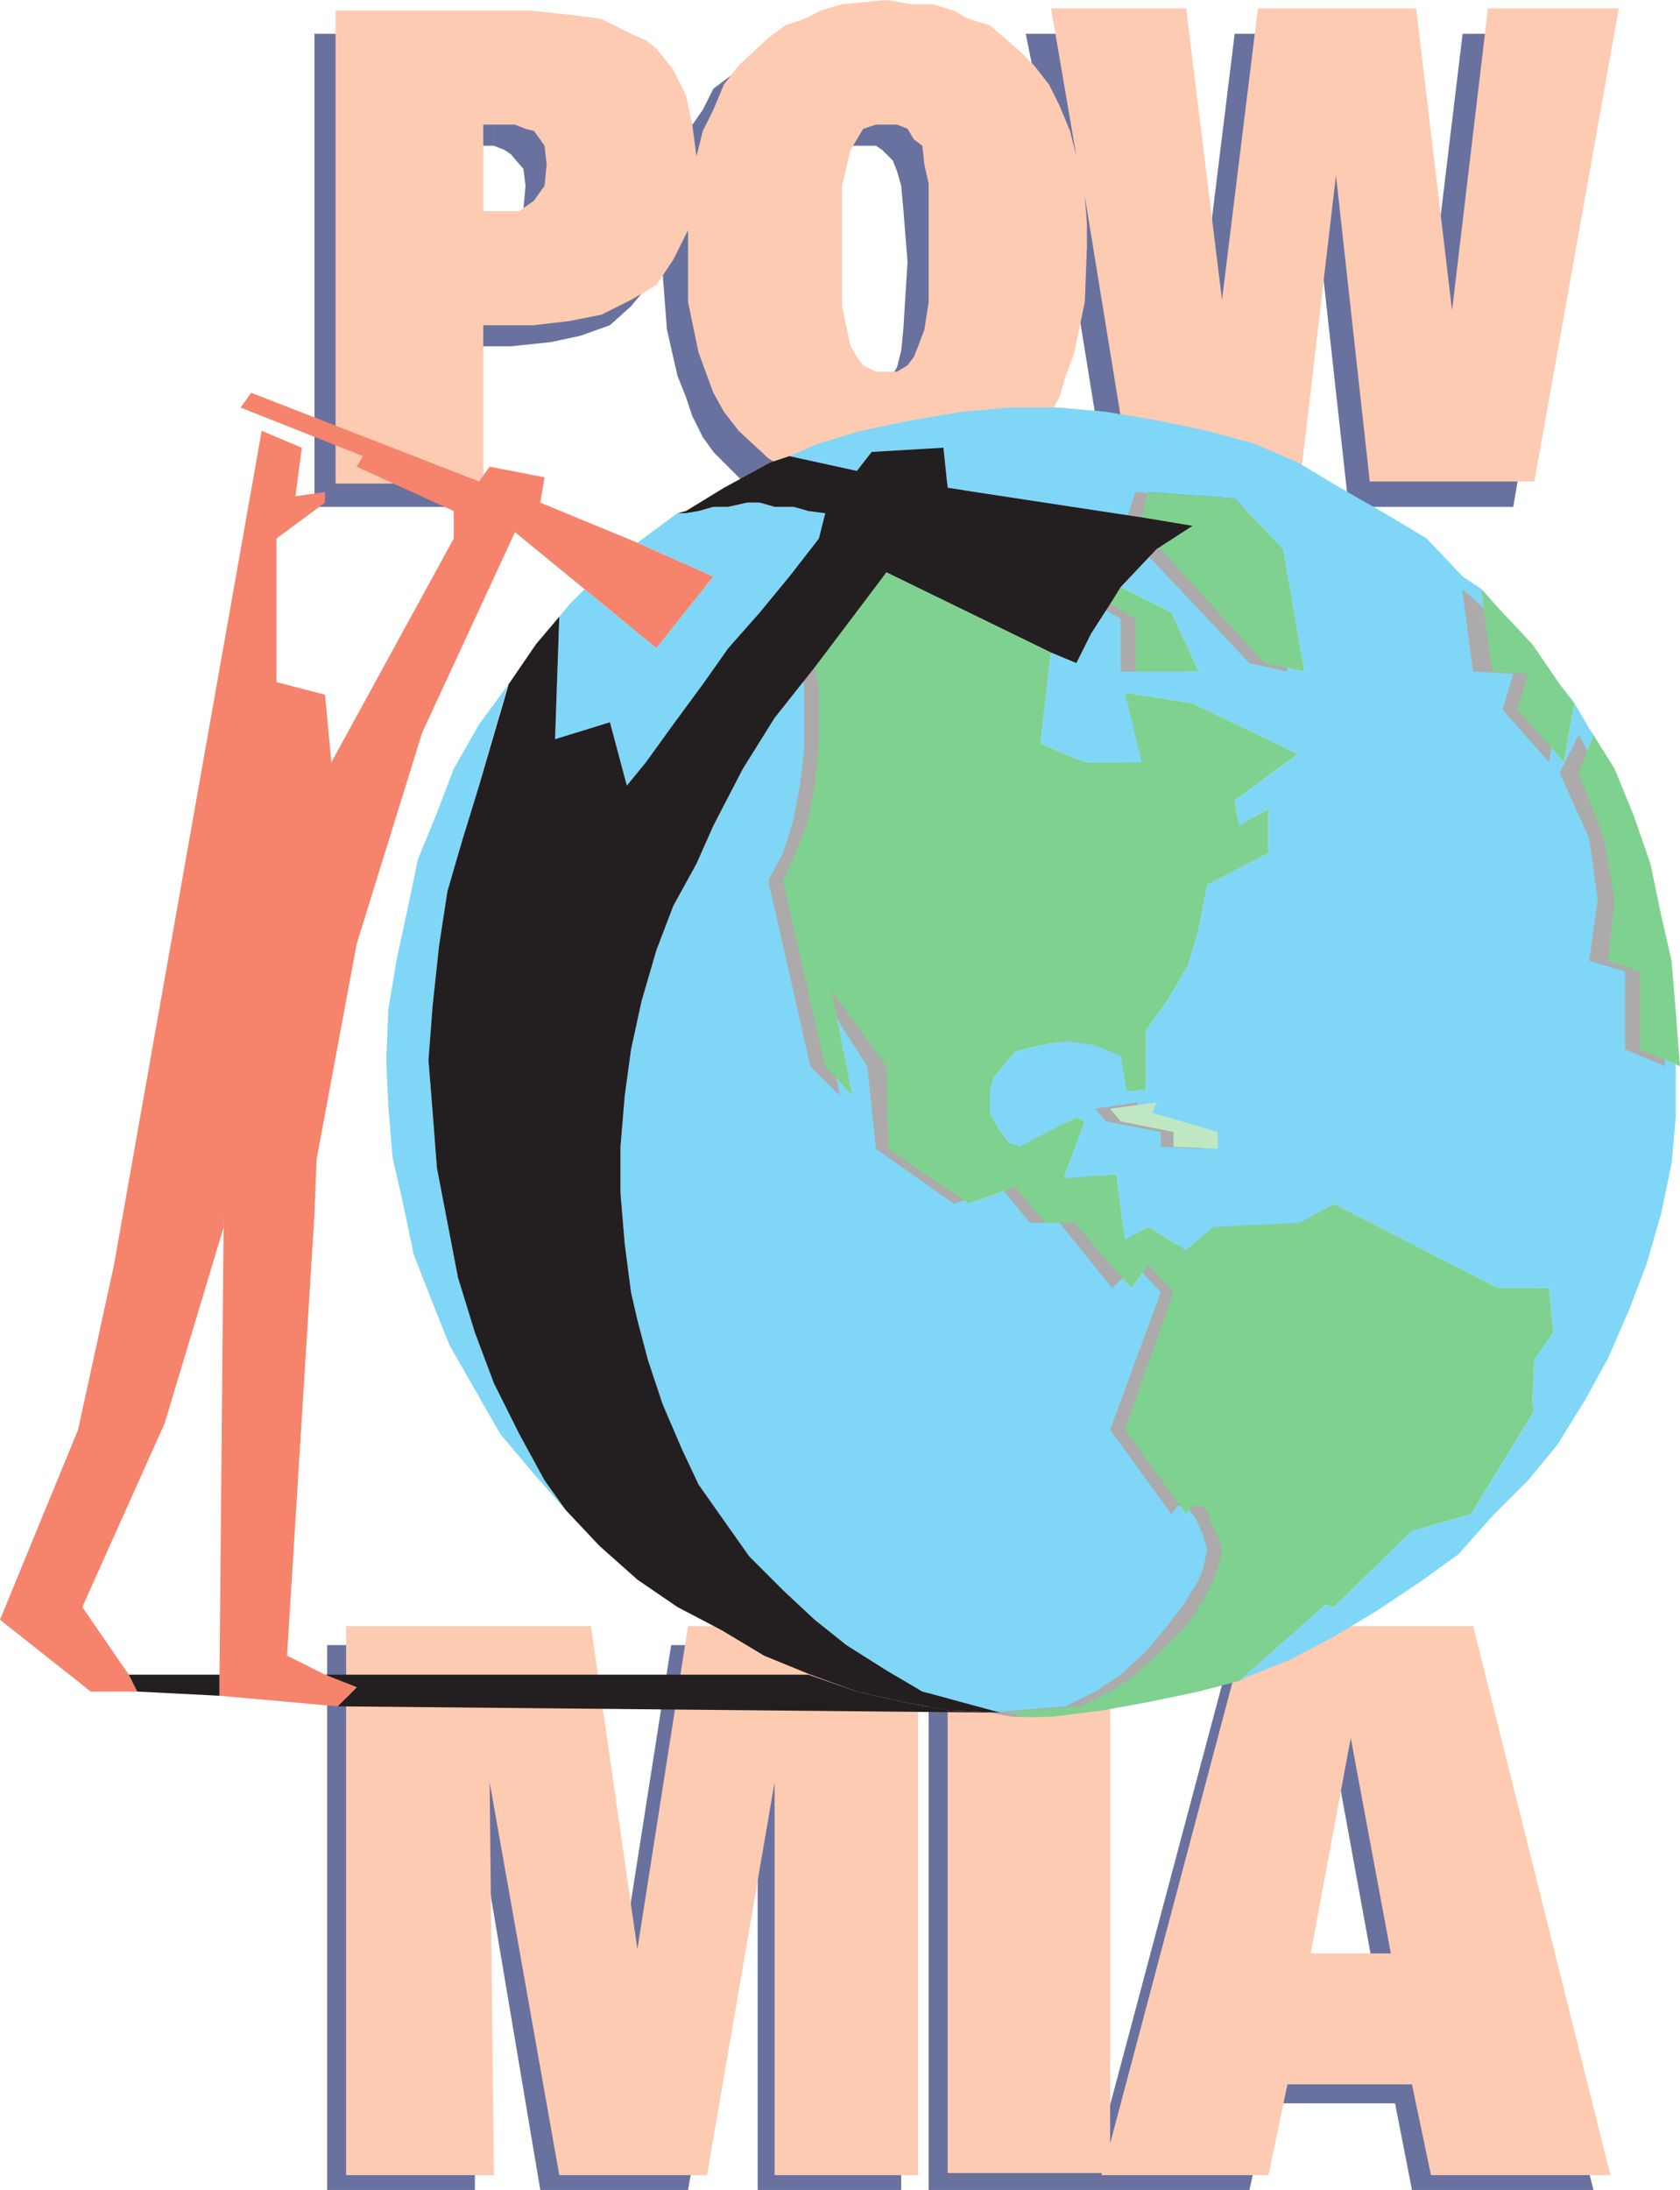
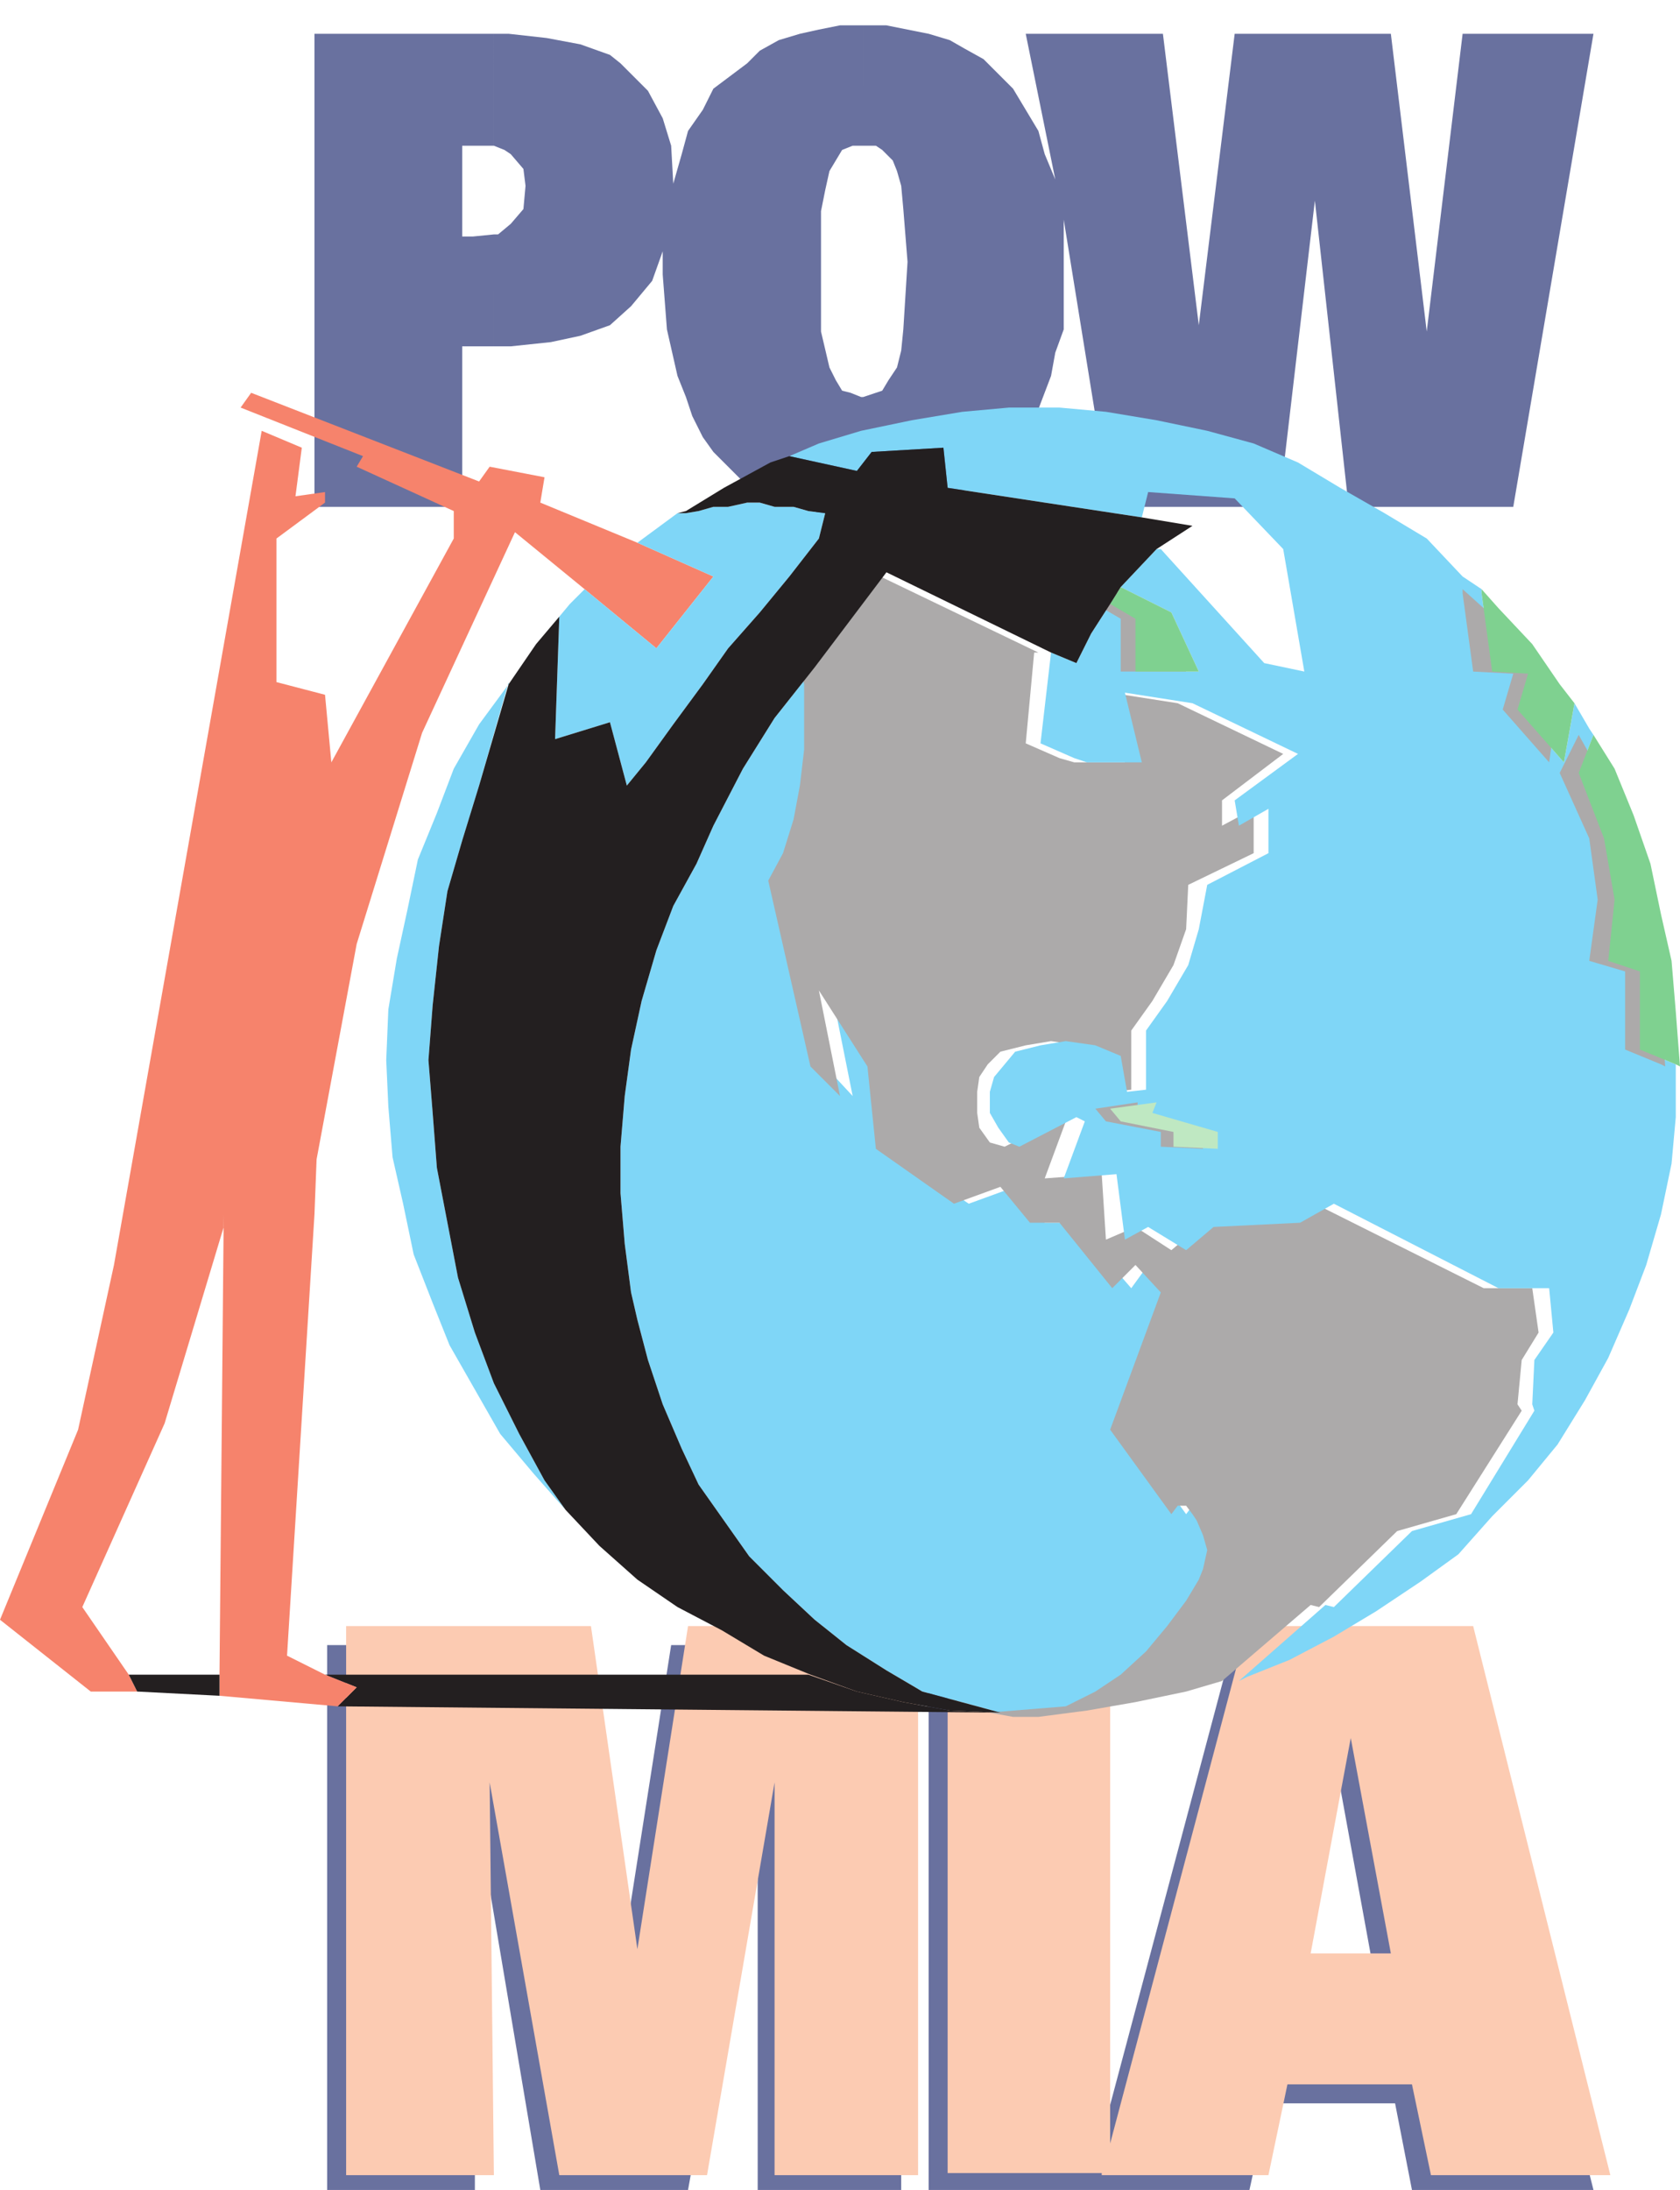
<svg xmlns="http://www.w3.org/2000/svg" width="597" height="777.75">
  <path fill="#69719f" fill-rule="evenodd" d="M474 700.5V747h21.75l6 30.75h64.5l-48.75-193.5H474v41.25-3l14.25 78H474m0-75v-41.25h-36l-48.75 183v-183H330v193.5h114l6.75-30.75H474v-46.5h-14.25l14.25-75M116.25 777.75v-193.5h87L220.5 699l18-114.75h81.75v193.5h-51v-138l-24.75 138H192l-23.25-138v138h-52.5" />
  <path fill="#fccbb2" fill-rule="evenodd" d="M480 693.75v46.5h21.75l6.75 32.25h63.75l-48.75-195H480v39.75l14.25 76.5H480m0-76.5V577.5h-36.75L394.5 761.25V577.5h-57.75v194.25h54.75v.75h59.25l6.75-32.25H480v-46.5h-14.25l14.25-76.5M123 772.5v-195h87l16.5 114.75 18-114.75h81.75v195h-51V633l-24 139.5h-52.5L174 633l1.5 139.5H123" />
  <path fill="#231f20" fill-rule="evenodd" d="m120 606 6.75-6.75-11.25-4.5h171.75l17.25 6 16.5 3.75 16.5 3 18 .75L120 606" />
  <path fill="#69719f" fill-rule="evenodd" d="M306.75 141v42.75l15.75-1.5 14.25-5.25 12.75-6 10.5-10.5 3.75-5.25 3.75-6 6-15.75 1.5-8.25 3-8.25V78l16.5 102h60l12.75-108.75 12 108.75h58.5l28.5-168h-46.5L507 117.75 494.25 12h-55.5L426 115.5 413.25 12H364.5L375 63.75l-3.75-9L369 46.5l-9-15L349.5 21l-6.75-3.75-5.25-3L330 12l-15-3h-8.25v42.75h4.5l2.25 1.5 3.75 3.75 1.5 3.75 1.5 5.25.75 8.25L322.5 93l-1.5 24-.75 7.5-1.5 6-3 4.5-2.25 3.75-6.75 2.25m0-89.25V9h-8.25l-7.5 1.5-6.75 1.5-7.5 2.25L270 18l-4.5 4.5-12 9-3.75 7.5-5.25 7.5-2.25 8.25-3 10.5-.75-13.5-3-9.75-5.25-9.75-9.75-9.75-3.75-3-10.5-3.75-12-2.25-13.5-1.5h-5.25v39.75l3.75 1.5 2.25 1.5L186 60l.75 6-.75 8.25-4.5 5.25-4.5 3.75h-1.5V123h6l14.25-1.5 10.5-2.25 10.5-3.75 7.5-6.75 7.5-9 3.75-10.5v8.25L237 117l3.75 16.5 3 7.5 2.25 6.75 3.75 7.5 3.75 5.25L264 171l12.75 6 14.25 5.25 13.5 1.5h2.25V141H306l-3.75-1.5-3-.75L297 135l-2.25-4.5-3-12.75V75l1.5-7.5 1.5-6.75 4.5-7.5 3.75-1.5h3.75m-131.25 0V12h-63.75v168h52.5v-57h11.25V83.25L168 84h-3.75V51.75h11.25" />
-   <path fill="#fccbb2" fill-rule="evenodd" d="M315 132v42.75l15-1.5 14.25-3.75 12.75-6.75 5.25-5.25 5.25-4.5 5.25-5.25 3.75-6.75 2.25-7.5 3-8.25 3.75-18 .75-19.5V79.5l-.75-9.75L402 171h60l12.75-108.75 12 108.75h58.5l30-168h-46.5L516 110.25 503.25 3H447l-12.75 103.5L421.5 3h-48l9 52.5-2.25-9-3.75-9-3.75-7.5-5.25-6.75-5.25-5.25-10.5-9-7.5-2.25-5.25-3-7.5-2.25H324L315 0v44.25h3.75l3.75 1.5 2.25 3.75 3 2.25.75 6.75 1.5 6.75v42l-1.5 9.75-2.25 6-1.5 3.75-2.25 3-3.75 2.25H315m0-87.75V0l-15.75 1.5-7.5 2.25-6 3L279 9l-6 4.5-10.5 9.75-5.25 6.75-3.75 9-3.75 7.5-2.25 9-1.5-11.25-2.25-10.5-4.5-9-6-7.5-3.75-3-5.25-2.25-10.5-5.25-11.25-1.5-14.25-1.5H183v40.5l3.75 1.5 3 .75 3.75 5.25.75 6.75-.75 7.5-3.75 5.25L184.5 75H183v40.5h6.75l12.75-1.5 11.25-2.25 10.5-5.25 9-5.25 6-9 5.25-10.5v25.5l3.75 18 5.25 14.25 3.75 6.75 5.25 6.75 10.5 9.75 11.25 6.75 14.25 3.75 15 3v-1.5h1.5V132h-3.75l-4.5-2.25-2.25-3-2.25-3.75-3-14.25V66l3-12.75 4.5-7.5 4.5-1.5H315m-132 0V3.75h-63.75v168h52.5V115.5H183V75h-11.25V44.25H183" />
  <path fill="#f6836c" fill-rule="evenodd" d="m253.5 204.75-20.25 25.5-25.5-21L183 189l-33 71.25-23.25 75-14.25 76.5-.75 19.5L102 588l13.5 6.75 11.25 4.5L120 606l-42-3.75v-7.5l1.5-163.5v4.5l-21 69.75-29.25 65.25 16.5 24 3 6h-16.5L0 575.25l27.75-67.5 12.75-58.5L93 153l14.25 6-2.25 17.25 10.5-1.5v3.75l-17.25 12.75v51l17.25 4.5 2.25 24 43.5-79.5v-9.75l-34.5-15.75L129 162l-43.5-17.25 3.75-5.25 81 31.5 3.75-5.25 19.5 3.75-1.5 9 34.5 14.25 27 12" />
  <path fill="#231f20" fill-rule="evenodd" d="m48.75 600.75-3-6H78v7.5l-29.25-1.5" />
  <path fill="#7fd6f7" fill-rule="evenodd" d="m180.75 243-10.5 14.25-9 15.75-6 15.75-6.75 16.5-3.75 18L141 340.5l-3 18-.75 18L138 393l1.5 18 3.75 16.5 3.75 18 6.75 17.25 6 15 18 31.5 12 14.25L201 536.25l-7.5-10.5-9-16.5-9-18-6.75-18-6-19.5-7.5-39-1.5-19.5-1.5-18.75 1.5-19.5 2.25-21 3-19.5 5.25-18 6-19.5 10.5-36.75v.75m45.75-50.25 14.25-10.5h3l4.5-.75 5.25-1.5h5.25l6.75-1.5h4.5l5.25 1.5H282l5.25 1.5 6 .75-2.25 9-10.5 13.5L270 217.5l-11.25 12.75-9 12.75-10.5 14.25-9.75 13.5-6.75 8.25-6-22.5-19.5 6 1.5-43.5 3.75-4.5 5.25-5.25 25.5 21 20.25-25.5-27-12M384 606l10.5-5.25 9-6 9-8.25 9-9 6-9 3.75-7.5 1.5-3.75 1.5-6.75-1.5-5.25-3-5.25v-2.25l-2.25-3h-3.75l-2.25 3-21.75-30L417 459l-9-9.75-6 8.25-20.25-23.25h-10.5l-10.5-12.75-16.5 6-28.5-19.5-.75-29.25-19.5-27 7.5 37.5-9.75-10.5-15-66 4.5-9.75 4.5-12 2.25-12 1.5-12.75V243l-1.5-6-14.25 18L264 273l-10.5 20.25-6 13.5-8.25 15-6 15.75-5.25 18-3.75 17.25-2.25 16.5-1.5 18v16.5l1.5 18 2.25 17.25 2.25 9.75 3.75 14.25 5.25 15.75 6.75 15.75 6 12.75 18 25.5 12 12 11.25 10.5 11.25 9 14.25 9 12.75 7.5 27.75 7.5L384 606" />
  <path fill="#acaaaa" fill-rule="evenodd" d="m351.75 608.25 8.25 1.5h9l17.25-2.25 17.25-3 18-3.75 12.75-3.75 31.5-27 3 .75 27.75-27 21-6L540.75 501l-1.5-2.25 1.5-15.75 6-9.75-2.25-15.75h-17.25l-60-30-11.25 6.75-30 1.5-9.75 8.25-12.75-8.25-10.5 4.5-1.5-23.25-20.25 1.5 7.5-20.25-.75-1.5-21 10.5-5.25-1.5-3.75-5.25-.75-5.25v-7.5l.75-5.25 3-4.5 4.5-4.5 9-2.25 9-1.5 10.5 1.5 7.5 3.75 3.75 12.75L402 387v-21l7.5-10.5 7.5-12.75 4.5-12.75.75-15.75L445.5 303v-15.75l-11.25 6v-9l21.75-16.5-37.5-18-24-3.75 5.25 24.75h-18l-5.25-1.5-12-5.25 3-32.25h1.5l-59.25-28.5-25.5 33.75 1.5 6v23.25l-1.5 12.75-2.25 12-3.75 12-5.25 9.75 15 66 10.5 10.5-7.5-37.5 17.25 27 3 29.25L339 427.5l16.5-6 10.5 12.75h10.5l18.75 23.25 8.25-8.25 9 9.75-18 48.75 21.75 30 2.25-3h3l2.25 3 1.5 2.25 2.25 5.25 1.5 5.25-1.5 6.75L426 561l-4.5 7.5-6.75 9-7.5 9-9 8.25-9 6-10.5 5.25-27.75 2.25h.75" />
-   <path fill="#7fd190" fill-rule="evenodd" d="m358.5 608.25 6 1.5h9l18-2.25 16.5-3 18-3.75 14.25-3.75L471 570l3 .75 27.75-27 21-6 22.5-36.75-.75-2.25.75-15.75 6.75-9.75-1.5-15.75h-18l-58.5-30-12 6.75-30.75 1.5-9.75 8.25-13.5-8.25-8.25 4.5-3-23.25-18.75 1.5 7.5-20.25-3-1.5-20.25 10.5-3.75-1.5-3.75-5.25-3-5.25v-7.5l1.5-5.25 7.5-9 9-2.25 9-1.5 10.5 1.5 9 3.75 2.25 12.75 6.75-.75v-21l7.5-10.5 7.5-12.75L426 330l3-15.75L450.75 303v-15.75l-10.5 6-1.5-9 22.5-16.5-37.5-18-24-3.75 6 24.75h-19.5l-4.5-1.5-12-5.25 3.75-32.25-58.5-28.5L289.5 237l1.5 6v23.25L289.5 279l-2.25 12-4.5 12-4.5 9.75 15 66 9.75 10.5-7.5-37.5 19.5 27 .75 29.25 28.5 19.5 16.5-6 10.5 12.75h10.5L402 457.5l6-8.25 9 9.75-17.25 48.75 21.75 30 2.25-3h3.75l2.25 3V540l3 5.25 1.5 5.25-1.5 6.75-1.5 3.75-3.75 7.5-6 9-9 9-9 8.25-9 6L384 606l-28.5 2.25h3" />
  <path fill="#7fd6f7" fill-rule="evenodd" d="m595.5 378-12.75-5.25V345l-11.25-3.75 2.25-21.75-3.75-21.75-9-23.25 5.25-13.5-1.5-2.25-5.25-9-3.75 21-16.5-18.75 3.75-12.75-12.75-.75-3.75-27.75v-1.5l-6.75-4.5-12.75-13.5-15-9-15.75-9-15-9-15.75-6.75L429 153l-18-3.75-18-3-16.5-1.5h-18l-16.5 1.5-18 3-18 3.75-15 4.5-10.5 4.5 24 5.25 5.25-6.75 25.5-1.5 1.5 14.25 69 10.5 2.25-9 30.75 2.25L456 195l7.5 43.5-14.25-3L412.5 195H411l-12.75 13.5 18 9 9.75 21h-22.5v-18.75l-9-5.25-6.75 10.5-5.25 10.5-9-3.75-3.75 32.25 12 5.25 4.5 1.5h19.5l-6-24.75 24 3.75 37.5 18-22.5 16.5 1.5 9 10.5-6V303L429 314.25 426 330l-3.75 12.75-7.5 12.75-7.5 10.5v21l-6.75.75-2.25-12.75-9-3.75-10.5-1.5-9 1.5-9 2.25-7.5 9-1.5 5.25v7.5l3 5.25 3.75 5.25 3.75 1.5 20.25-10.5 3 1.5-7.5 20.25 18.75-1.5 3 23.25 8.25-4.5 13.5 8.25 9.75-8.25 30.75-1.5 12-6.75 58.5 30h18l1.5 15.75-6.75 9.75-.75 15.75.75 2.25-22.5 36.75-21 6-27.75 27-3-.75-30.75 27 3-1.5 15-6 15.75-8.25 15-9 15.75-10.5 13.5-9.75 12-13.5L543 525.75 553.5 513l9.75-15.75 8.25-15L579 465l6-15.75 5.25-18 3.75-18 1.5-16.5V378" />
  <path fill="#acaaaa" fill-rule="evenodd" d="m404.25 391.5-15 2.25 3.75 4.5 19.5 3.75v5.25l15 .75v-6l-23.25-6.75v-3.75" />
  <path fill="#bfe8c2" fill-rule="evenodd" d="m411 391.5-16.5 2.25 3.75 4.5L417 402v5.25l15.75.75v-6l-23.25-6.75 1.5-3.75" />
-   <path fill="#acaaaa" fill-rule="evenodd" d="m405.75 195 12.75-8.25-18-3 3-9 30.75 2.25 15 18 8.25 43.5-13.5-3-38.25-40.5" />
-   <path fill="#7fd190" fill-rule="evenodd" d="m411 195 12.75-8.25-18-3 2.25-9 30.75 2.25L456 195l7.5 43.5-14.25-3L412.5 195H411" />
  <path fill="#acaaaa" fill-rule="evenodd" d="m389.25 214.5 3.75-6 18 9 10.5 21h-23.25v-18.75l-9-5.25" />
  <path fill="#7fd190" fill-rule="evenodd" d="m394.5 214.5 3.75-6 18 9 9.75 21h-22.5v-18.75l-9-5.25" />
  <path fill="#acaaaa" fill-rule="evenodd" d="m590.25 378-12.75-5.25V345l-12.75-3.75 3-21.75-3-21.75-10.5-23.25L561 261l6.75 12 7.5 16.5 6 17.25 3.75 18 3 16.5 2.25 18 1.5 19.5-1.5-.75" />
  <path fill="#7fd190" fill-rule="evenodd" d="m595.5 378-12.75-5.25V345l-11.25-3.75 2.25-21.75-3.75-21.75-9-23.25 5.25-13.5 7.5 12 6.75 16.5 6 17.25 3.75 18 3.75 16.5 1.5 18 1.5 19.5-1.5-.75" />
  <path fill="#acaaaa" fill-rule="evenodd" d="m519.75 210.75 3.75 27.75 14.25.75L534 252l16.5 18.75 3-21-3.75-6.75-10.5-14.25-12-12.75-7.5-6.75v1.5" />
  <path fill="#7fd190" fill-rule="evenodd" d="m526.5 210.75 3.75 27.75 12.75.75-3.75 12.75 16.5 18.75 3.75-21-5.25-6.75-9.75-14.25-12-12.75-6-6.75v1.5" />
  <path fill="#231f20" fill-rule="evenodd" d="m240.75 182.25 3-.75 13.5-8.25 16.5-9 6.75-2.25 24 5.25 5.25-6.75 25.5-1.5 1.5 14.25 69 10.5 18 3L411 195l-12.75 13.5-3.75 6-6.75 10.5-5.25 10.5-9-3.75-58.5-28.5L289.5 237l-14.25 18L264 273l-10.5 20.25-6 13.5-8.25 15-6 15.75-5.25 18-3.75 17.25-2.25 16.5-1.5 18v16.5l1.5 18 2.25 17.25 2.25 9.75 3.75 14.25 5.25 15.75 6.75 15.75 6 12.75 18 25.5 12 12 11.25 10.5 11.25 9 14.25 9 12.75 7.5 27.75 7.5-18-.75-16.5-3-16.5-3.75-16.5-6-16.5-6.75-15-9-15.75-8.25L226.5 561 213 549l-12-12.75-7.5-10.5-9-16.5-9-18-6.75-18-6-19.5-7.5-39-1.5-19.5-1.5-18.75 1.5-19.5 2.25-21 3-19.5 5.25-18 6-19.5 10.5-36 9.75-14.25 8.25-9.75-1.5 43.5 19.5-6 6 22.5 6.75-8.25 9.75-13.5 10.5-14.25 9-12.75L270 217.5l10.5-12.75 10.5-13.5 2.25-9-6-.75L282 180h-6.75l-5.25-1.5h-4.5l-6.75 1.5h-5.25l-5.25 1.5-4.5.75h-3" />
</svg>